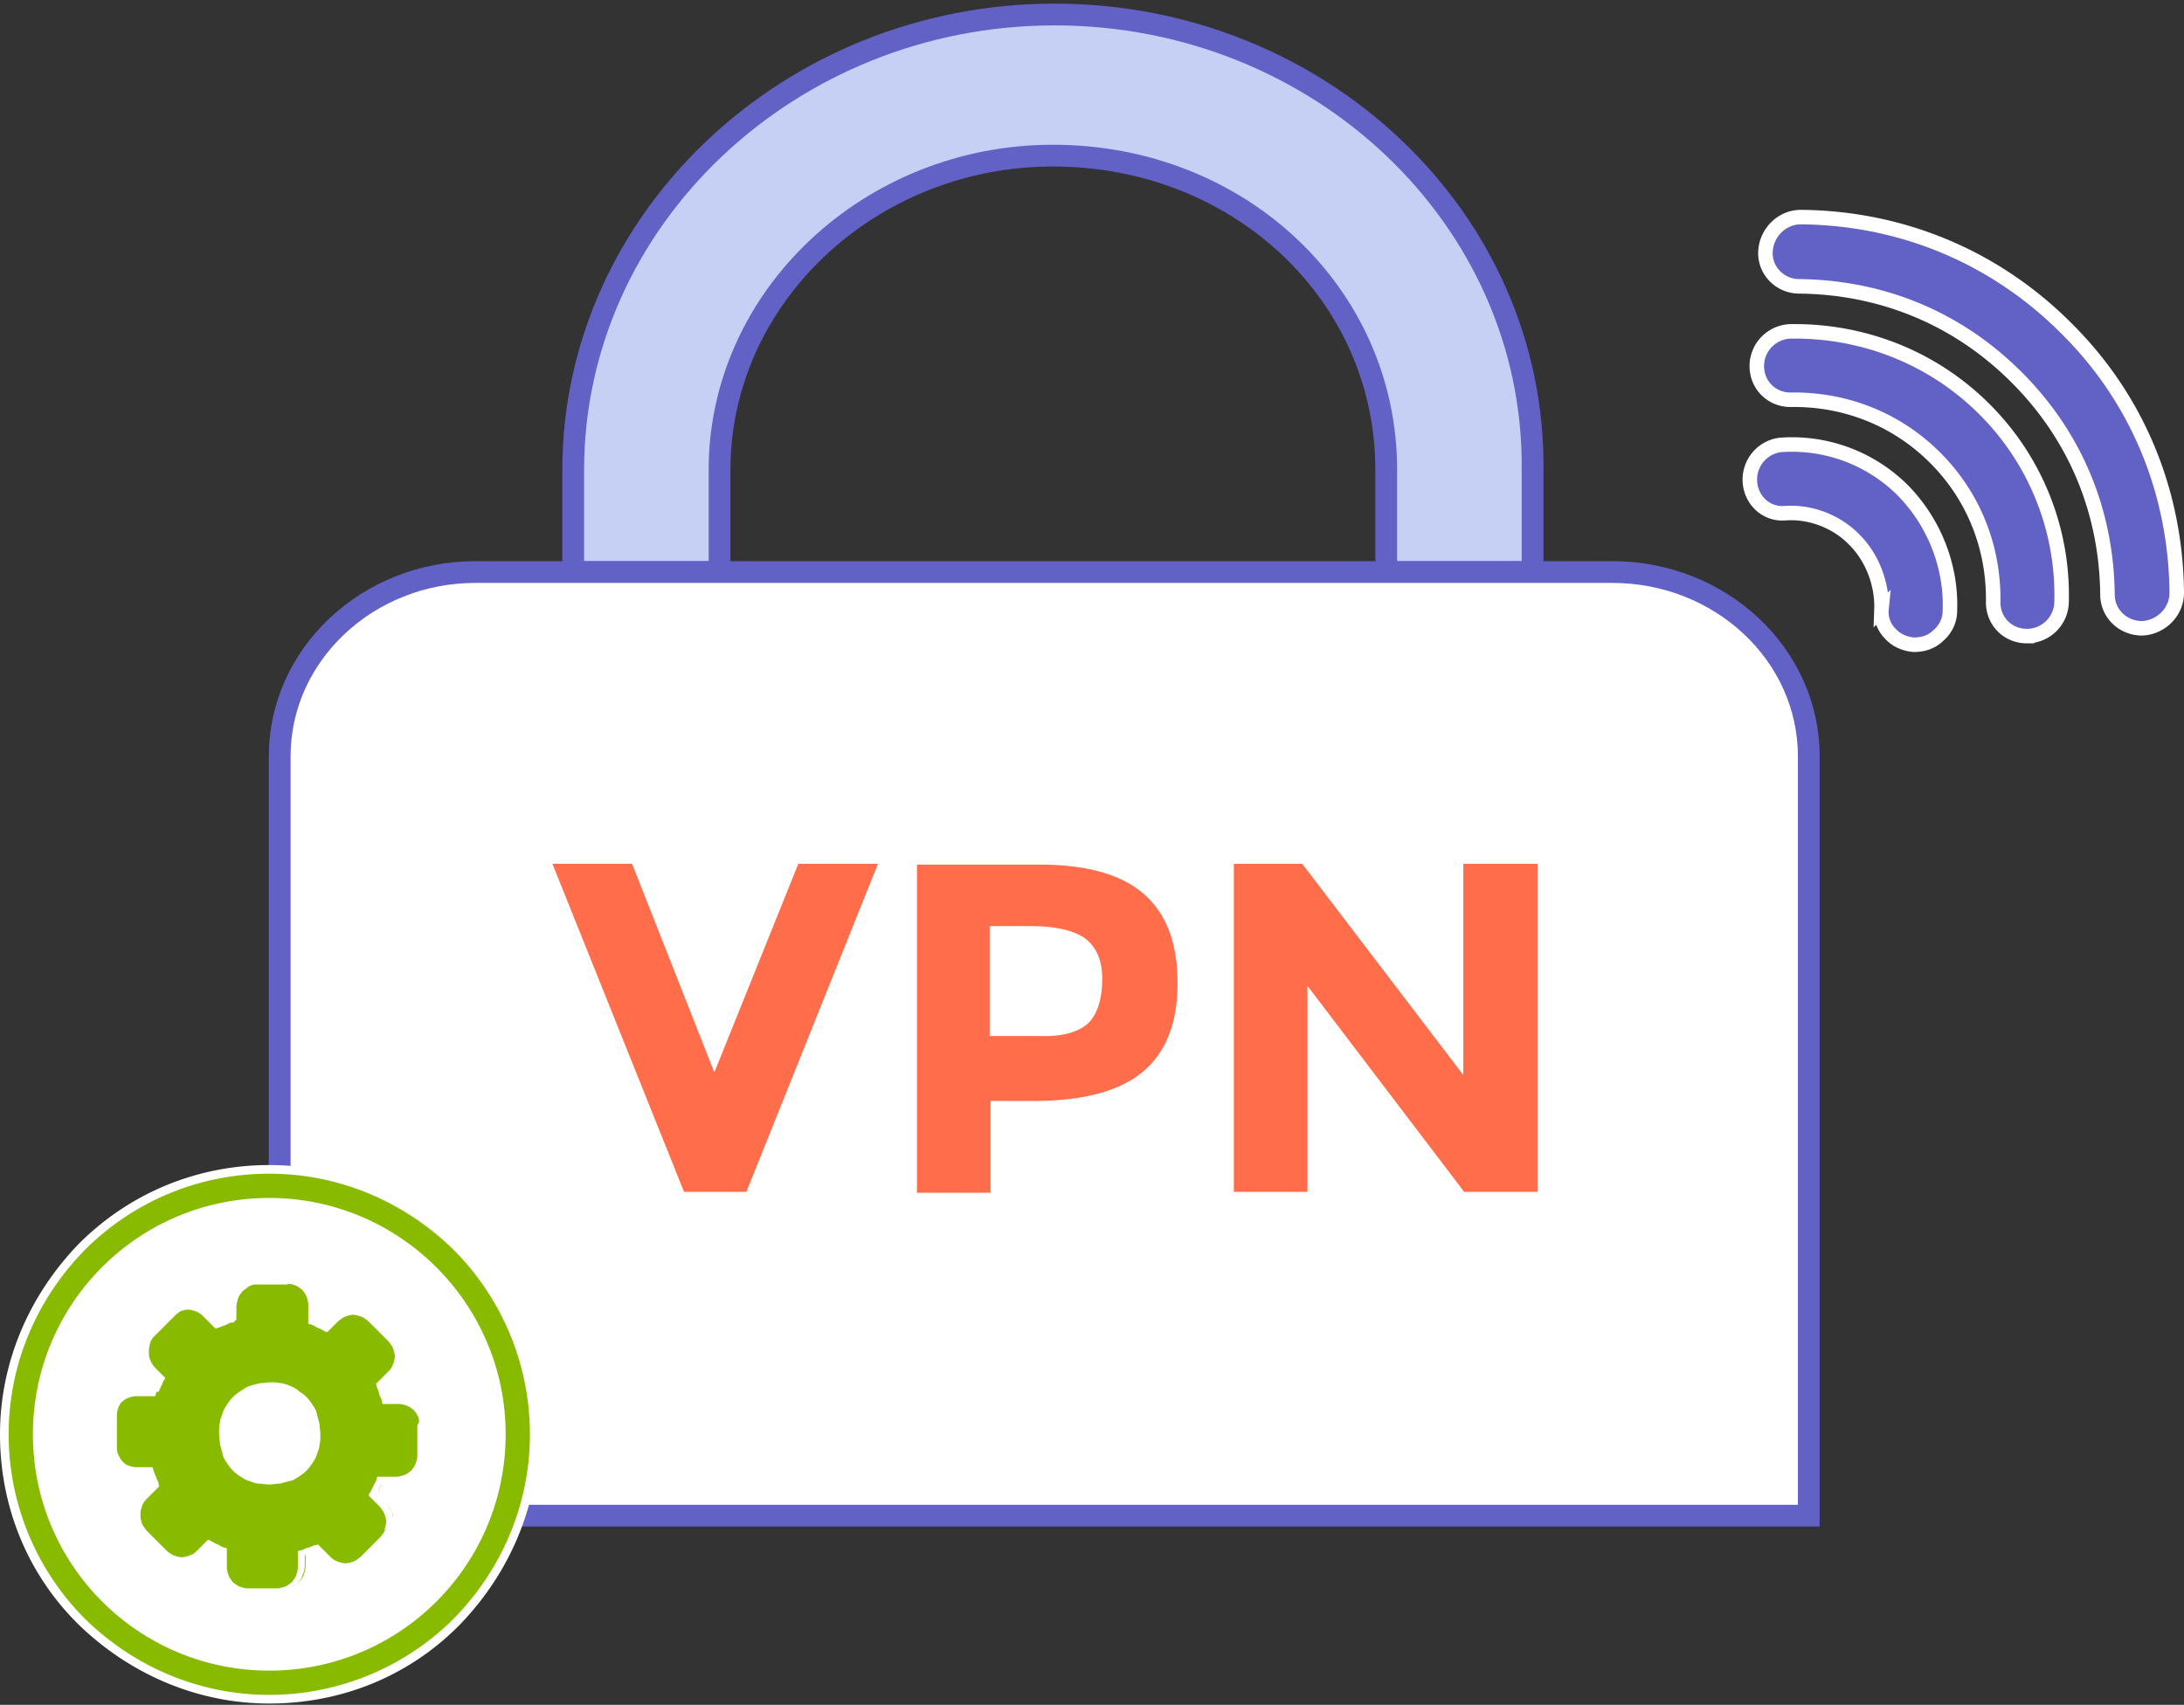
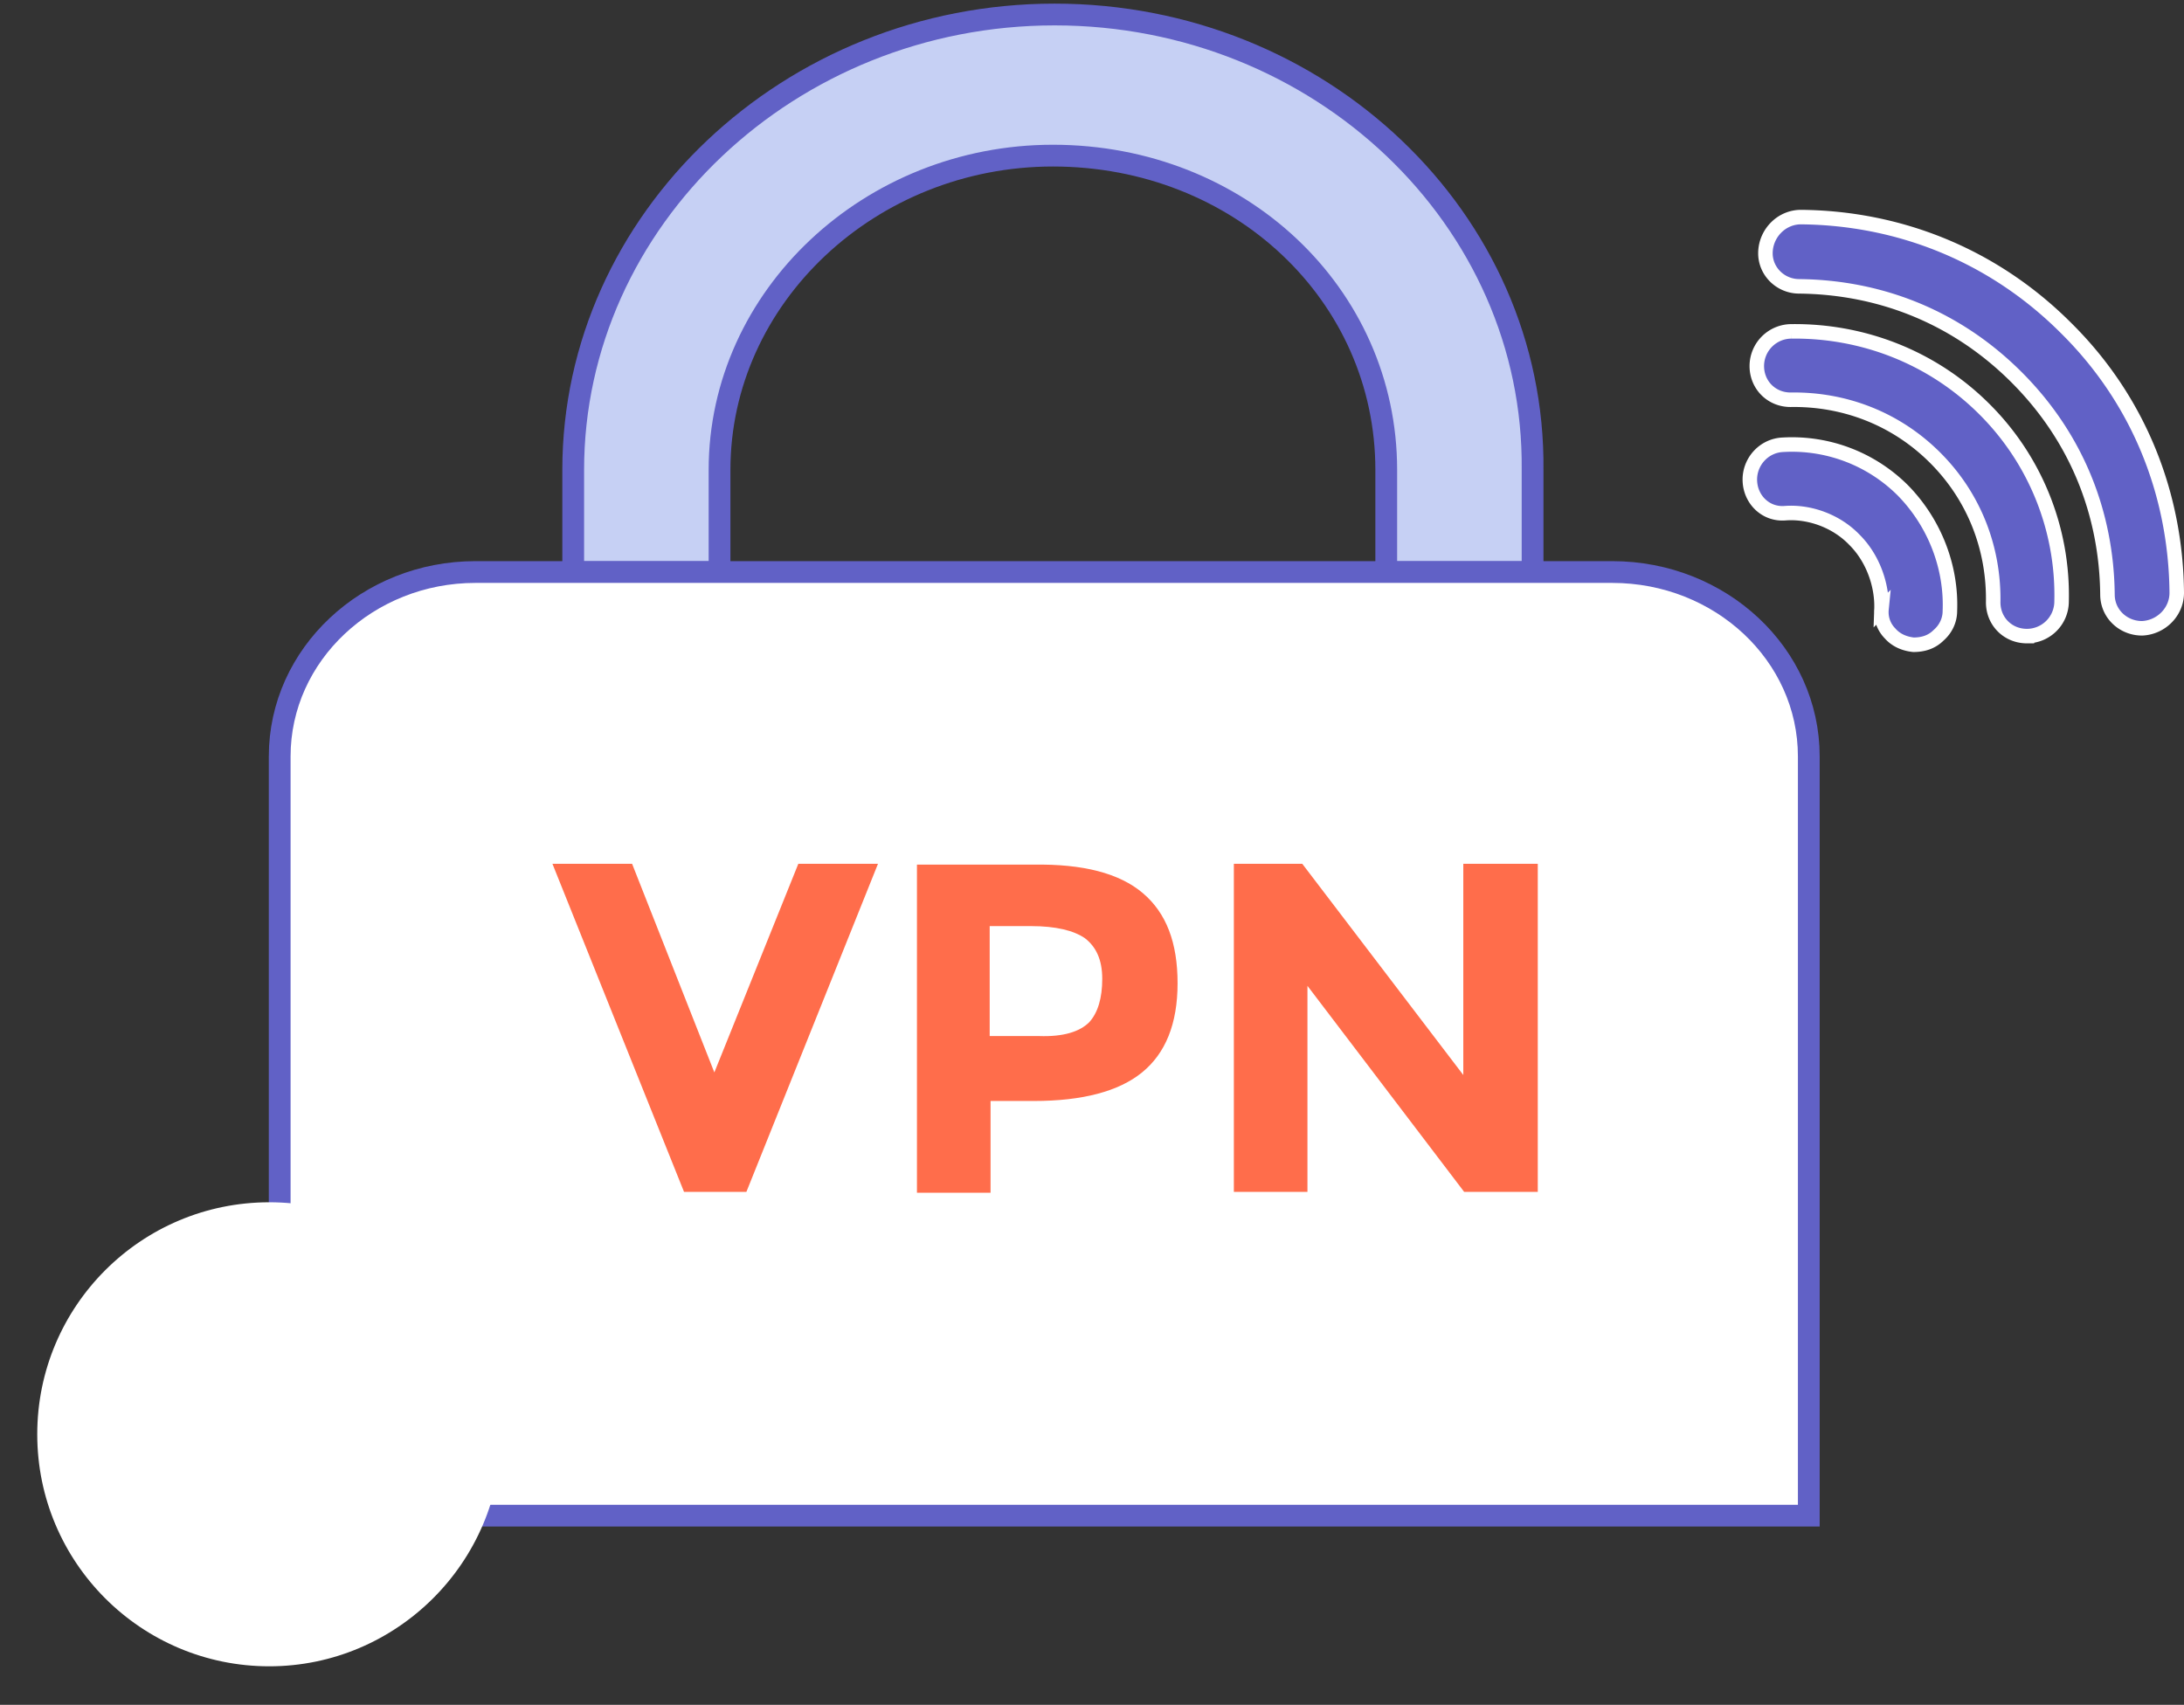
<svg xmlns="http://www.w3.org/2000/svg" width="301" height="235" viewBox="0 0 301 235" fill="none">
  <rect x="0" y="0" width="301" height="235" fill="#333333" stroke="none" />
  <path d="M211.221 64.769V78.85h-20.168V64.77c0-24.225-20.286-43.318-45.943-43.318-25.179 0-45.943 19.452-45.943 43.318v14.08H79V64.77C79 30.282 108.833 2 145.349 2c36.516 0 66.23 28.163 65.872 62.769z" fill="#C6D0F4" stroke="#6161C6" stroke-width="3" stroke-miterlimit="10" />
  <path d="M249.288 104.268v104.655H38.547V104.268c0-14.081 12.172-25.418 26.97-25.418H222.2c14.916 0 27.088 11.337 27.088 25.418z" fill="#fff" stroke="#6161C6" stroke-width="3" stroke-miterlimit="10" />
-   <path d="M37.114 234.102c-9.666 0-18.855-3.819-25.896-10.621-6.921-6.921-10.62-15.99-10.62-25.895 0-9.666 3.818-18.854 10.62-25.895 6.922-6.921 16.11-10.621 25.896-10.621 9.665 0 18.854 3.819 25.895 10.621 6.921 6.921 10.62 15.991 10.62 25.895 0 9.666-3.818 18.855-10.62 25.895-6.922 6.922-16.11 10.621-25.895 10.621z" fill="#88BA00" />
-   <path d="M37.112 161.786c9.905 0 18.855 4.058 25.418 10.502a35.995 35.995 0 0110.502 25.417c0 9.905-4.058 18.855-10.502 25.418a35.997 35.997 0 01-25.418 10.502c-9.904 0-18.854-4.058-25.417-10.502a35.996 35.996 0 01-10.502-25.418c0-9.904 4.058-18.854 10.502-25.417 6.444-6.444 15.393-10.502 25.417-10.502zm0-1.193c-9.904 0-19.212 3.819-26.253 10.859C3.938 178.612 0 187.92 0 197.705c0 10.024 3.819 19.332 10.86 26.254 7.16 6.921 16.467 10.859 26.252 10.859 10.024 0 19.332-3.819 26.254-10.859 6.921-7.16 10.859-16.468 10.859-26.254 0-10.023-3.819-19.331-10.86-26.253-7.16-7.04-16.467-10.859-26.253-10.859z" fill="#fff" />
  <path d="M37.114 229.687c-17.661 0-31.981-14.32-31.981-31.981 0-17.662 14.32-31.982 31.981-31.982s31.981 14.32 31.981 31.982c0 17.661-14.44 31.981-31.981 31.981z" fill="#fff" />
-   <path d="M37.113 166.321c17.303 0 31.385 14.081 31.385 31.385 0 17.303-14.082 31.384-31.385 31.384S5.728 215.009 5.728 197.706c0-17.304 13.962-31.385 31.385-31.385zm0-1.193c-18.02 0-32.578 14.558-32.578 32.578 0 18.019 14.559 32.577 32.578 32.577 18.02 0 32.578-14.558 32.578-32.577 0-18.02-14.678-32.578-32.578-32.578z" fill="#fff" />
-   <path fill-rule="evenodd" clip-rule="evenodd" d="M34.367 219.066c-.477 0-.835-.119-1.312-.239-.358-.238-.716-.358-1.074-.716-.239-.358-.597-.716-.716-1.074-.239-.358-.239-.835-.239-1.312v-2.148c-.12-.12-.358-.12-.477-.239-.239-.119-.358-.119-.478-.239a3.552 3.552 0 01-.954-.477l-1.313 1.313c-.358.358-.716.596-1.074.716-.358.238-.835.238-1.313.238-.477 0-.954-.119-1.312-.238-.358-.12-.716-.478-.955-.597l-2.864-2.864c-.239-.358-.597-.716-.716-1.074-.239-.477-.239-.955-.239-1.432 0-.597.12-.955.239-1.313a2.44 2.44 0 01.835-1.193l1.432-1.551v-.119c0-.239-.119-.358-.238-.597l-.12-.358c-.119-.239-.238-.597-.358-.955h-1.67c-.478 0-.955-.119-1.313-.238-.358-.12-.716-.358-1.074-.716-.358-.358-.597-.716-.716-1.074-.239-.358-.239-.836-.239-1.313V195.2c0-.955.358-1.79 1.074-2.387.358-.239.716-.597 1.074-.716.358-.239.836-.239 1.313-.239h2.267c.12-.119.12-.358.239-.477.12-.239.12-.358.239-.477.119-.358.238-.597.477-.955l-1.313-1.313c-.358-.358-.596-.716-.716-1.074-.238-.358-.238-.835-.238-1.312 0-.478.119-.955.238-1.313.12-.358.478-.716.716-.955l2.864-2.864c.358-.238.716-.596 1.074-.716.358-.238.836-.238 1.313-.238s.955.119 1.313.238c.358.12.835.358 1.074.836l1.432 1.432h.119c.239 0 .358-.12.597-.239l.358-.119c.238-.12.596-.239.954-.358v-1.671c0-.477.12-.955.239-1.313.12-.358.358-.716.716-1.074.358-.238.716-.596 1.074-.716.358-.238.835-.238 1.313-.238h4.057c.477 0 .835.119 1.313.238.358.239.716.358 1.074.716.238.358.596.716.716 1.074.238.358.238.836.238 1.313v2.148c.12.119.358.119.478.239.238.119.358.119.477.238.358.12.597.239.955.358l1.312-1.312c.358-.239.716-.597 1.074-.716.358-.239.836-.239 1.313-.239s.835.119 1.313.239c.358.238.716.358 1.074.716l2.863 2.864c.24.358.597.716.716 1.074.24.358.24.835.24 1.312 0 .478-.12.955-.24 1.313-.119.358-.358.835-.835 1.074l-1.432 1.432c.12.239.239.597.358.835l.12.12v.119c.119.239.238.597.358.955h1.79c.477 0 .954.119 1.312.238.358.12.716.358 1.074.716.239.358.597.716.716 1.074.12.358.358.955 0 1.552v4.057c0 .477-.12.835-.239 1.313-.238.358-.357.716-.715 1.074-.358.358-.717.596-1.075.716-.357.238-.835.238-1.312.238h-2.148c-.12.12-.12.358-.239.478-.12.238-.12.358-.239.477a3.553 3.553 0 01-.477.955l1.313 1.312c.239.358.596.716.716 1.074.238.358.238.836.238 1.313v.477h.12l-.358.835c-.12.358-.358.717-.716 1.074l-2.864 2.864c-.358.358-.716.597-1.074.716-.358.239-.835.239-1.313.239-.477 0-.954-.119-1.313-.239-.358-.119-.835-.358-1.074-.835l-1.431-1.432c-.12.119-.24.119-.478.119-.12 0-.238.12-.358.12l-.12.119h-.118c-.24.119-.597.239-.955.358v1.671c0 .477-.12.954-.239 1.312-.12.358-.358.716-.716 1.074-.358.358-.716.597-1.074.716-.358.239-.835.239-1.312.239h-4.416zm.12-27.327c-.358.239-.716.358-1.074.597-.358.238-.716.477-.955.716 0 .119-.12.238-.239.358-.238.238-.358.358-.477.596-.239.358-.477.716-.597 1.074-.238.478-.358.836-.358 1.194-.119.477-.119.954-.119 1.312 0 .358.12.836.12 1.313 0 .358.119.716.357 1.193v.239c.12.239.358.597.478.955.238.358.477.716.716.954.119 0 .238.12.358.239.238.239.358.358.596.477.358.239.716.478 1.074.597.478.239.836.358 1.194.358.477.119.954.119 1.312.119.358 0 .836-.119 1.313-.119.358-.119.716-.239 1.193-.358h.239c.239-.119.597-.358.955-.477.358-.239.716-.478.954-.716 0-.12.12-.239.239-.358.239-.239.358-.358.477-.597.239-.358.478-.716.597-1.074.239-.477.358-.835.358-1.193.12-.478.12-.955.12-1.313s-.12-.835-.12-1.313c0-.358-.12-.716-.358-1.193v-.239c-.12-.238-.358-.596-.477-.954-.24-.358-.478-.716-.716-.955-.12 0-.24-.119-.358-.239-.24-.238-.358-.358-.597-.477-.477-.358-.716-.477-1.074-.597-.477-.238-.835-.358-1.193-.358-.478-.119-.955-.119-1.313-.119s-.835.119-1.313.119c-.358 0-.716.12-1.193.358l-.12-.119z" fill="#88BA00" />
  <path d="M39.618 176.942c.358 0 .716.119 1.074.238.358.12.597.358.955.597.238.358.477.597.596.955.12.358.24.716.24 1.074v2.625c.118.119.238.119.357.119.358.12.716.358.955.478.358.119.716.358.954.477.12.119.24.119.358.119l1.552-1.551c.358-.239.596-.477.954-.597.358-.119.716-.238 1.074-.238.358 0 .716.119 1.074.238.358.12.597.358.955.597l2.864 2.864c.239.358.477.597.597.955.119.358.238.716.238 1.074 0 .358-.119.716-.238 1.074a2.59 2.59 0 01-.597.954l-1.79 1.79c.12.12.12.239.12.358.119.239.238.597.357.955v.119c.12.358.358.597.358.955 0 .119.12.358.12.358h2.267c.358 0 .716.119 1.074.239.358.119.597.358.955.596.238.358.477.597.596.955.12.358.239.716-.119 1.074v4.296c0 .358-.12.716-.239 1.074-.119.358-.358.596-.596.954-.358.239-.597.478-.955.597s-.716.239-1.074.239h-2.625c-.12.119-.12.238-.12.358-.119.358-.358.716-.477.955-.12.357-.358.715-.477.954-.12.119-.12.239-.12.358l1.552 1.551c.238.358.477.597.596.955.12.358.239.716.239 1.074 0 .358-.12.716-.239 1.074h.12c-.12.358-.358.597-.597.955l-2.864 2.864c-.358.238-.597.477-.955.596-.358.12-.716.239-1.074.239-.358 0-.716-.119-1.074-.239a2.602 2.602 0 01-.954-.596l-1.79-1.79c-.12.119-.239.119-.358.119-.358.119-.597.239-.955.358h-.12c-.357.119-.596.358-.954.358-.12 0-.239.119-.358.119v2.268c0 .358-.12.716-.239 1.074-.119.358-.358.596-.596.954-.358.239-.597.478-.955.597s-.716.239-1.074.239H34.13c-.358 0-.716-.12-1.074-.239-.358-.119-.597-.358-.955-.597-.239-.358-.477-.596-.597-.954-.119-.358-.238-.716-.238-1.074v-2.626c-.12-.119-.239-.119-.358-.119-.358-.119-.716-.358-.955-.477-.358-.12-.716-.358-.955-.478-.119-.119-.238-.119-.357-.119l-1.552 1.551c-.358.358-.597.478-.954.597-.358.119-.716.239-1.075.239-.358 0-.716-.12-1.074-.239-.357-.119-.596-.358-.954-.597l-2.864-2.864c-.239-.358-.478-.596-.597-.954-.12-.358-.239-.716-.239-1.194 0-.477.12-.716.24-1.193a2.58 2.58 0 01.596-.955l1.79-1.789c-.12-.12-.12-.359-.12-.359-.119-.358-.238-.596-.357-.954-.12-.358-.358-.597-.358-.955 0-.119-.12-.358-.12-.358h-2.267c-.358 0-.716-.119-1.074-.239-.358-.119-.597-.358-.955-.596-.238-.358-.477-.597-.596-.955-.12-.358-.24-.716-.24-1.074v-4.057c0-.716.359-1.432.836-2.029.358-.238.597-.477.955-.596.358-.12.716-.239 1.074-.239h2.625c.12-.119.12-.239.12-.358.119-.358.357-.716.477-.955.12-.358.358-.716.477-.954.12-.12.12-.239.12-.358l-1.552-1.552c-.358-.358-.477-.596-.596-.954-.12-.358-.24-.716-.24-1.074 0-.358.12-.716.24-1.074.119-.358.358-.597.596-.955l2.864-2.864c.358-.239.597-.477.955-.597.358-.119.716-.238 1.074-.238.358 0 .716.119 1.074.238.358.12.716.358.954.597l1.79 1.79c.12-.119.358-.119.358-.119.358-.12.597-.239.955-.358.358-.12.597-.358.955-.358.12 0 .358-.12.358-.12v-2.267c0-.358.12-.716.239-1.074.119-.358.357-.597.596-.955.358-.238.597-.477.955-.596.358-.12.716-.239 1.074-.239h4.415m-2.506 27.566c.477 0 .955-.12 1.432-.12a19 19 0 001.313-.358h.12c.476-.119.834-.358 1.192-.596.358-.239.716-.478 1.074-.836.358-.358.597-.715.836-1.073.238-.358.477-.716.596-1.194.12-.358.358-.835.358-1.312.12-.358.12-.955.12-1.432 0-.478-.12-.955-.12-1.432a18.907 18.907 0 00-.358-1.313v-.119c-.119-.478-.358-.836-.596-1.194-.239-.358-.478-.716-.836-1.074-.358-.358-.716-.596-1.074-.835-.358-.358-.716-.477-1.193-.716-.358-.119-.835-.358-1.313-.358-.358-.119-.954-.119-1.432-.119-.477 0-.954.119-1.432.119-.477.119-.954.239-1.312.358h-.12c-.477.239-.835.477-1.193.716-.358.239-.716.477-1.074.835-.358.358-.597.716-.835 1.074-.239.358-.477.716-.597 1.194-.12.358-.358.835-.358 1.312-.12.358-.12.955-.12 1.432 0 .478.12.955.12 1.432.12.477.239.955.358 1.313v.119c.12.478.358.836.597 1.194.238.358.477.715.835 1.073s.716.597 1.074.836c.358.238.716.477 1.193.596.358.12.836.358 1.313.358.358 0 .955.12 1.432.12zm2.506-28.879h-4.057c-.597 0-1.194.12-1.552.358-.358.239-.715.478-1.074.716h-.119l-.12.12c-.477.477-.715.835-.834 1.193a3.673 3.673 0 00-.358 1.551v1.313l-.716.358c-.12 0-.24.119-.358.119-.12 0-.24.12-.24.12l-1.193-1.194c-.357-.477-.835-.716-1.312-.954a3.3 3.3 0 00-1.551-.358c-.597 0-1.194.119-1.552.358l-1.074.716h-.12l-.119.119-2.863 2.864-.12.119v.12l-.716 1.074a3.673 3.673 0 00-.358 1.551c0 .477.12 1.193.358 1.551.12.358.358.836.835 1.194l.955.954c-.12.12-.12.358-.238.597-.12.119-.12.358-.24.477 0 0 0 .12-.119.12h-1.909c-.596 0-1.193.119-1.551.358l-1.074.716h-.12l-.119.119c-.716.716-1.193 1.79-1.193 2.864v4.057c0 .597.12 1.194.358 1.552l.716 1.074v.119l.12.119c.477.478.835.716 1.192.835a3.671 3.671 0 001.552.359h1.313l.358.715c0 .12.119.239.119.358 0 .12.12.239.12.239l-1.194 1.193c-.477.358-.716.836-.955 1.313-.238.597-.358 1.074-.358 1.551 0 .478.12 1.074.358 1.552l.716 1.074v.119l.12.119 2.863 2.864.12.12h.12l1.073.716a3.685 3.685 0 001.552.358c.596 0 1.193-.12 1.55-.358a2.44 2.44 0 001.194-.836l.955-.954c.12.119.358.119.596.238.12.12.358.12.478.239 0 0 .12 0 .12.119v1.79c0 .597.119 1.194.357 1.552l.716 1.074v.119l.12.119c.477.478.835.716 1.193.836.596.238.954.358 1.551.358h4.057c.597 0 1.194-.12 1.552-.358l1.074-.716h.12l.118-.12c.478-.477.716-.835.836-1.193a3.673 3.673 0 00.358-1.551v-1.313c.12-.119.358-.119.477-.239h.12l.238-.119c.12 0 .239-.119.358-.119h.12l1.193 1.193c.358.477.835.716 1.312.955.478.238.955.358 1.552.358.596 0 1.193-.12 1.551-.358l1.074-.716h.12l.119-.12 2.864-2.864c.477-.477.716-.835.835-1.193l.835-1.671h-.596c0-.596-.12-1.074-.358-1.432l-.716-1.074v-.119l-.12-.119-.954-.955c.119-.119.119-.358.238-.597.12-.119.12-.358.239-.477 0 0 0-.119.12-.119h1.79c.596 0 1.193-.119 1.55-.358l1.075-.716h.119l.12-.12c.477-.477.715-.835.835-1.193.238-.596.358-.954.358-1.551v-3.938c.358-.835.119-1.551 0-1.909l-.716-1.074v-.12l-.12-.119c-.477-.477-.835-.716-1.193-.835a3.67 3.67 0 00-1.551-.358H53.58c-.12-.12-.12-.358-.239-.478v-.119l-.119-.239c-.12-.119-.12-.238-.239-.358l1.194-1.193c.477-.358.716-.835.954-1.313a3.3 3.3 0 00.358-1.551c0-.597-.119-1.193-.358-1.551l-.716-1.074v-.12l-.119-.119-2.864-2.864c-.477-.477-.835-.716-1.193-.835-.597-.239-.955-.358-1.552-.358-.596 0-1.193.119-1.551.358l-1.074.716h-.12l-.119.119-.954.955c-.12-.12-.358-.12-.597-.239-.12-.119-.358-.119-.477-.239 0 0-.12 0-.12-.119v-1.79c0-.597-.119-1.193-.358-1.551l-.716-1.074v-.12l-.119-.119c-.477-.477-.835-.716-1.193-.835-.716-.358-1.074-.478-1.67-.478zm-4.893 16.588l.24-.12 1.073-.358c.477-.119.835-.119 1.193-.119.358 0 .836.119 1.194.119s.716.12 1.074.358c.238.12.596.239.835.478h.239c.12.119.358.238.596.477.12.119.24.119.358.239.24.238.478.477.597.835.12.239.358.597.477.835v.12l.12.238.358 1.074c.12.478.12.836.12 1.194s-.12.835-.12 1.193c0 .358-.12.716-.358 1.074-.12.358-.239.597-.478.954-.119.12-.238.358-.477.597-.12.119-.12.239-.239.358-.238.239-.477.478-.835.597-.239.119-.597.358-.835.477h-.12l-.238.12-1.074.357c-.478.12-.836.12-1.194.12s-.835-.12-1.193-.12c-.358 0-.716-.119-1.074-.357a3.586 3.586 0 01-.955-.478c-.119-.119-.358-.239-.596-.477-.12-.12-.239-.119-.358-.239-.239-.238-.477-.477-.597-.835-.12-.239-.358-.597-.477-.836v-.119l-.12-.238-.358-1.074c-.119-.478-.119-.836-.119-1.194s.12-.835.12-1.193c0-.358.119-.716.357-1.074.12-.358.24-.597.478-.955.12-.119.239-.358.477-.596.12-.12.12-.239.239-.358.238-.239.477-.478.835-.597.239-.239.477-.358.835-.477z" fill="#fff" />
  <path d="M284.726 45.198c-10.144-10.143-23.151-15.155-36.516-15.274-2.626 0-4.774 2.148-4.893 4.773-.119 2.625 2.029 4.773 4.654 4.773 11.098.12 21.599 4.177 29.953 12.53 8.353 8.354 12.41 18.855 12.529 29.953 0 2.625 2.148 4.654 4.774 4.654 2.625-.12 4.773-2.267 4.773-4.893-.119-13.484-5.131-26.492-15.274-36.516zm-11.218 11.218c-7.279-7.28-16.945-10.86-26.611-10.74a4.787 4.787 0 00-4.773 4.773c0 2.625 2.028 4.654 4.654 4.654 7.279-.12 14.439 2.506 19.928 7.995 5.49 5.49 8.115 12.65 7.996 19.929 0 2.625 2.028 4.654 4.654 4.654a4.787 4.787 0 004.773-4.773 36.168 36.168 0 00-10.621-26.492zm-11.217 11.217a21.62 21.62 0 00-16.587-6.325c-2.626.12-4.654 2.387-4.535 5.012.119 2.626 2.267 4.654 4.893 4.416 3.341-.24 7.04 1.074 9.546 3.699 2.506 2.506 3.819 6.205 3.7 9.546a4.155 4.155 0 001.193 3.342c.835.955 2.029 1.432 3.222 1.551 1.313 0 2.506-.358 3.461-1.313.954-.835 1.551-2.028 1.551-3.34.239-5.967-2.029-12.053-6.444-16.588z" fill="#6161C6" stroke="#fff" stroke-width="2" stroke-miterlimit="10" />
  <path d="M98.452 147.824l11.575-28.759h10.979l-18.139 45.227h-8.592l-18.138-45.227h10.978l11.337 28.759zm59.069-24.702c3.222 2.745 4.773 6.802 4.773 12.411 0 5.608-1.671 9.666-4.892 12.291-3.222 2.625-8.234 3.938-14.917 3.938h-5.967v12.649h-10.143v-45.227h15.991c6.921-.119 11.933 1.194 15.155 3.938zm-7.399 17.781c1.194-1.313 1.79-3.342 1.79-5.967 0-2.625-.835-4.415-2.386-5.609-1.552-1.073-4.058-1.67-7.399-1.67h-5.728v15.155h6.802c3.341.119 5.609-.597 6.921-1.909zm51.671-21.838h10.144v45.227h-10.144l-21.599-28.401v28.401h-10.143v-45.227h9.427l22.196 29.117v-29.117h.119z" fill="#FF6D4B" />
</svg>